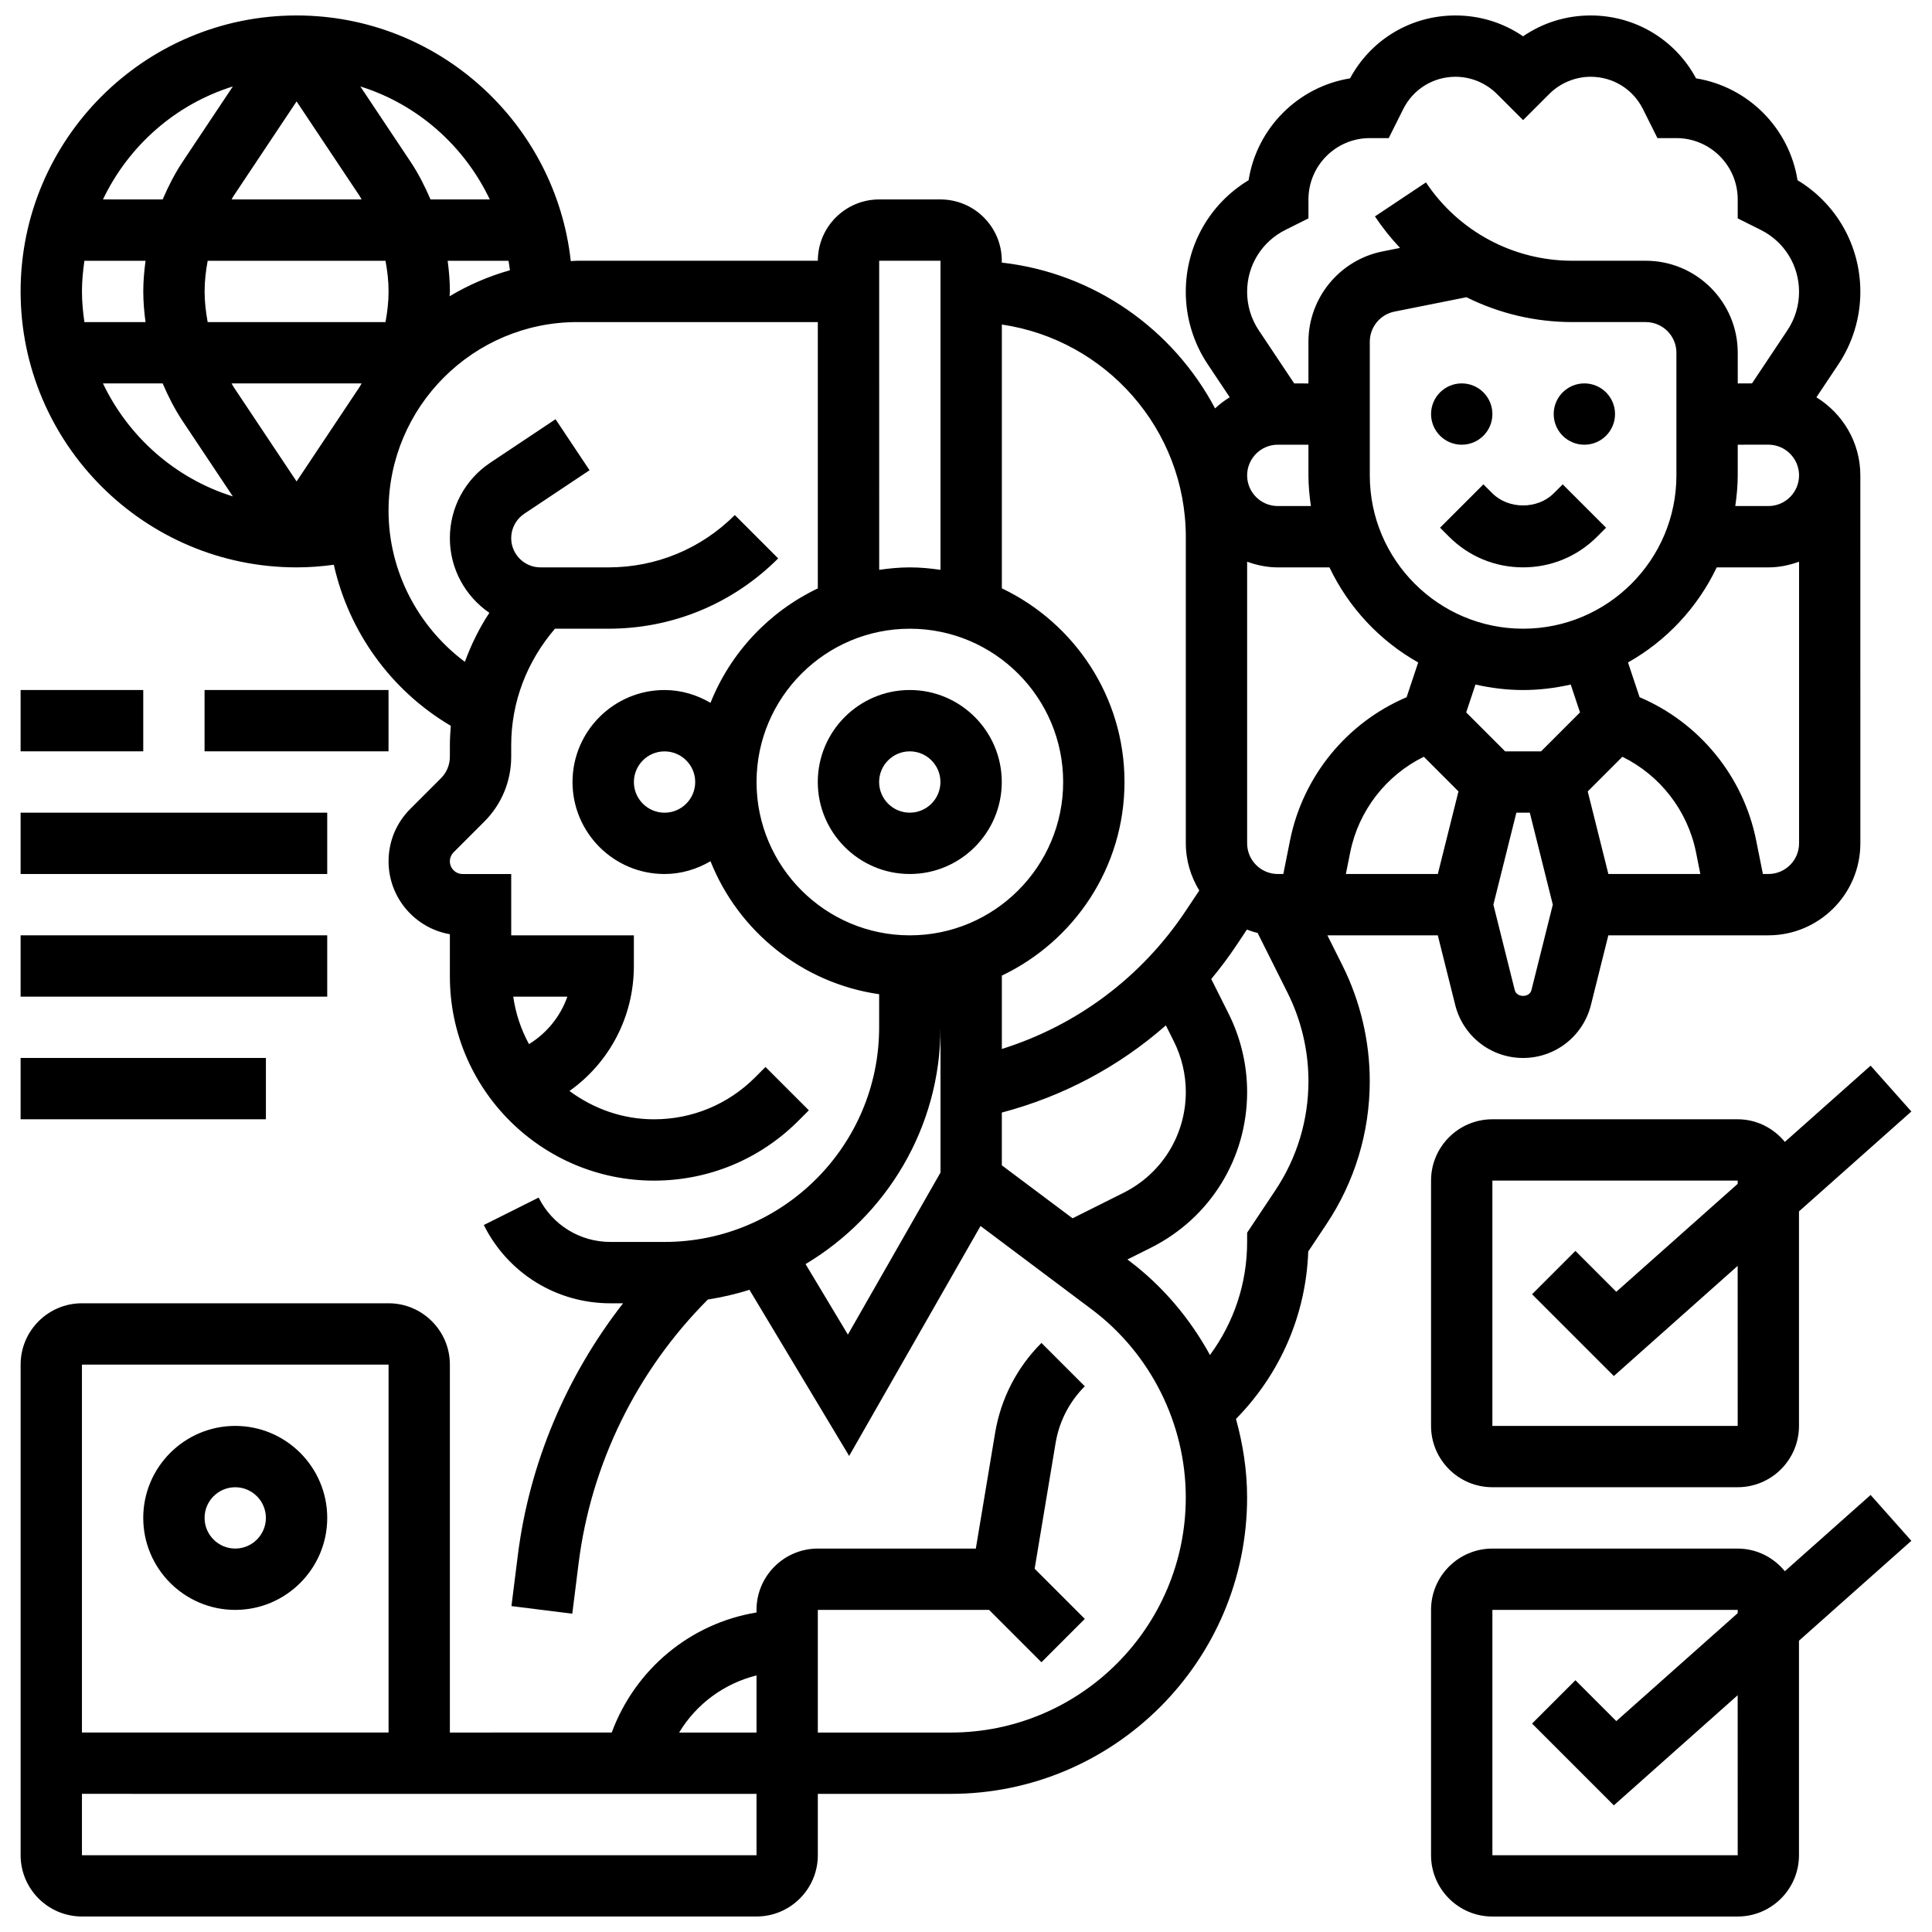
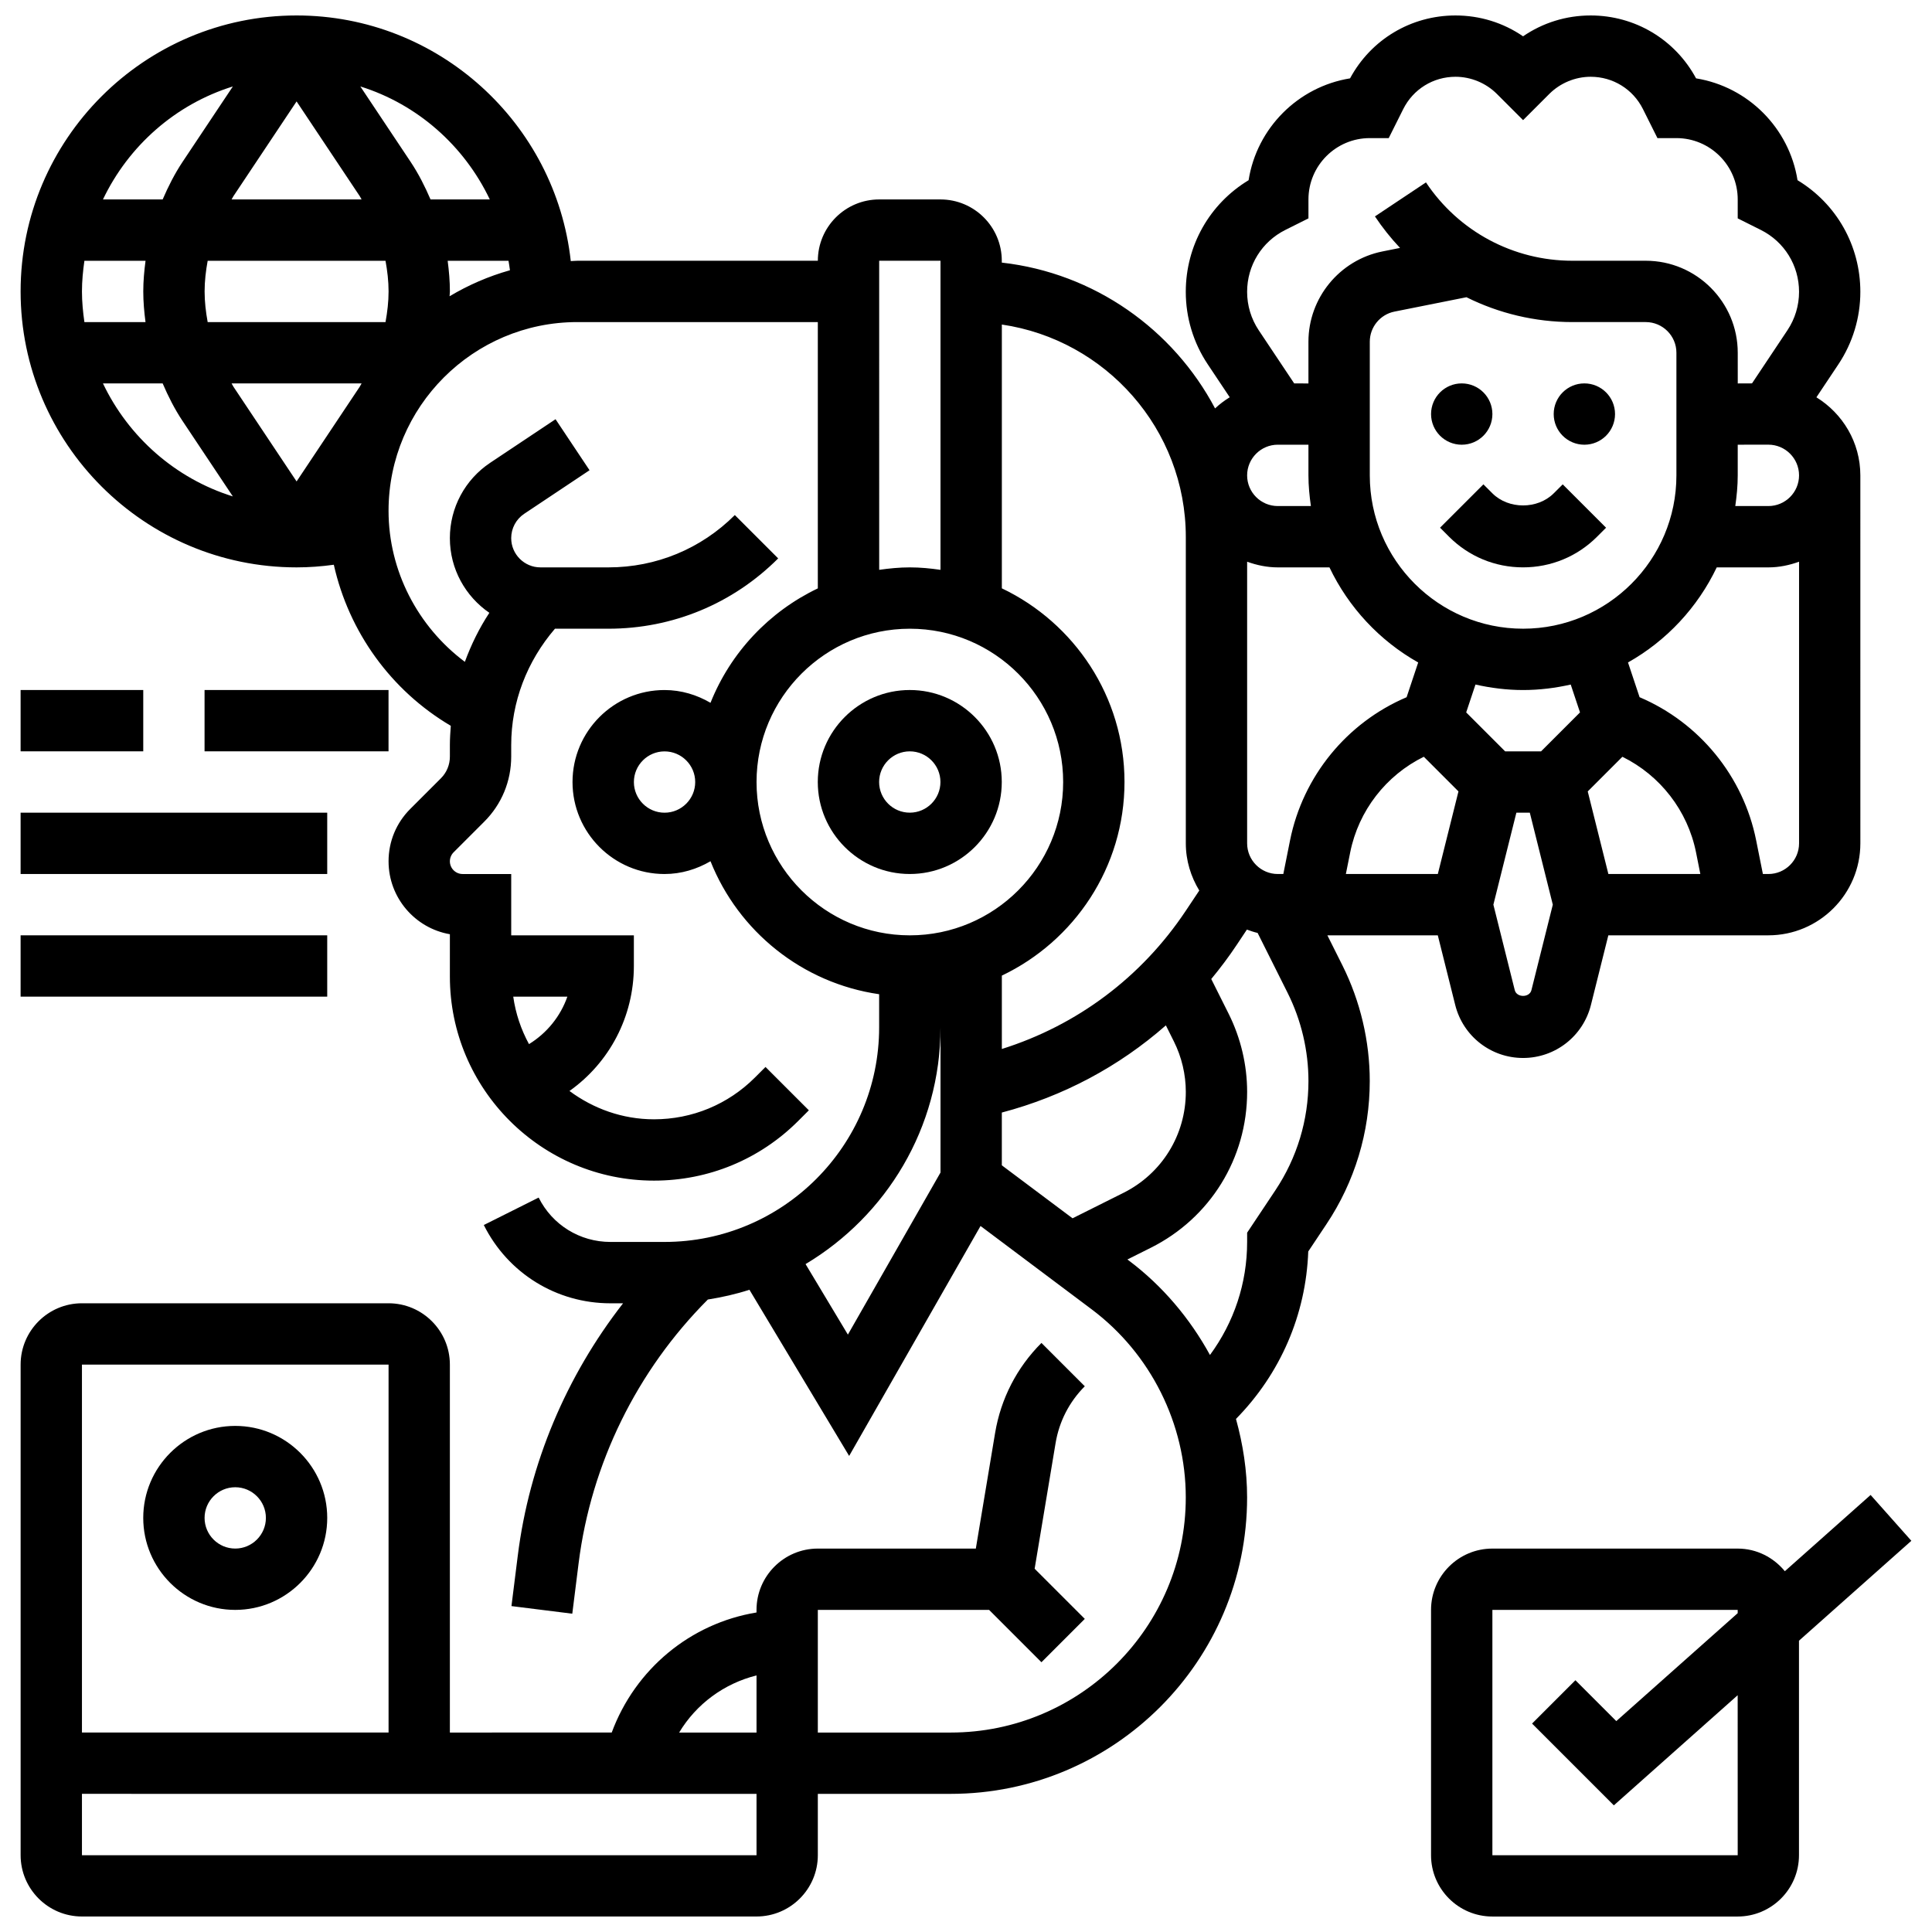
<svg xmlns="http://www.w3.org/2000/svg" width="800px" height="800px" version="1.1" viewBox="144 144 512 512">
  <defs>
    <clipPath id="b">
      <path d="m149 148.09h489v503.81h-489z" />
    </clipPath>
    <clipPath id="a">
      <path d="m523 540h128v111.9h-128z" />
    </clipPath>
  </defs>
  <path d="m409.48 351.24c0-13.441-10.938-24.379-24.379-24.379-13.441 0-24.379 10.938-24.379 24.379 0 13.441 10.938 24.379 24.379 24.379 13.441 0 24.379-10.938 24.379-24.379zm-32.504 0c0-4.477 3.648-8.125 8.125-8.125 4.477 0 8.125 3.648 8.125 8.125 0 4.477-3.648 8.125-8.125 8.125-4.477 0.004-8.125-3.644-8.125-8.125z" />
  <path d="m206.34 521.88c-13.441 0-24.379 10.938-24.379 24.379 0 13.441 10.938 24.379 24.379 24.379s24.379-10.938 24.379-24.379c0-13.441-10.938-24.379-24.379-24.379zm0 32.504c-4.477 0-8.125-3.648-8.125-8.125 0-4.477 3.648-8.125 8.125-8.125 4.477 0 8.125 3.648 8.125 8.125 0 4.477-3.648 8.125-8.125 8.125z" />
  <path d="m149.46 326.86h32.504v16.25h-32.504z" />
  <path d="m198.21 326.86h48.754v16.25h-48.754z" />
  <path d="m149.46 359.37h81.258v16.25h-81.258z" />
  <path d="m149.46 391.87h81.258v16.25h-81.258z" />
-   <path d="m149.46 424.37h65.008v16.25h-65.008z" />
-   <path d="m604.5 440.62h-65.008c-8.961 0-16.25 7.289-16.25 16.25v65.008c0 8.961 7.289 16.25 16.25 16.25h65.008c8.961 0 16.25-7.289 16.25-16.25v-56.848l29.781-26.473-10.801-12.148-22.727 20.207c-2.981-3.633-7.449-5.996-12.504-5.996zm0.008 81.258h-65.012v-65.008h65.008v0.863l-32.172 28.602-10.832-10.832-11.488 11.488 21.672 21.672 32.816-29.195z" />
  <path d="m539.5 253.73c0 4.488-3.641 8.125-8.129 8.125-4.484 0-8.125-3.637-8.125-8.125s3.641-8.125 8.125-8.125c4.488 0 8.129 3.637 8.129 8.125" />
  <path d="m572 253.73c0 4.488-3.641 8.125-8.129 8.125s-8.125-3.637-8.125-8.125 3.637-8.125 8.125-8.125 8.129 3.637 8.129 8.125" />
  <path d="m555.75 274.74c-4.273 4.273-11.977 4.273-16.25 0l-2.383-2.383-11.488 11.488 2.379 2.387c5.242 5.242 12.203 8.125 19.617 8.125 7.41 0 14.383-2.883 19.617-8.125l2.383-2.383-11.488-11.488z" />
  <g clip-path="url(#b)">
    <path d="m495.77 391.87h29.262l4.617 18.461c2.07 8.273 9.465 14.043 17.98 14.043s15.91-5.769 17.984-14.043l4.613-18.461h42.41c13.441 0 24.379-10.938 24.379-24.379l-0.004-97.508c0-8.758-4.688-16.398-11.645-20.695l5.836-8.75c3.793-5.707 5.809-12.344 5.809-19.203 0-12.238-6.312-23.336-16.648-29.578-2.188-13.812-13.09-24.758-26.887-26.992-5.559-10.305-16.172-16.668-27.938-16.668-6.484 0-12.676 1.934-17.91 5.527-5.234-3.594-11.426-5.527-17.91-5.527-11.773 0-22.387 6.363-27.938 16.668-13.797 2.234-24.711 13.18-26.887 26.992-10.336 6.25-16.648 17.34-16.648 29.578 0 6.859 2.016 13.496 5.809 19.191l5.836 8.75c-1.391 0.863-2.691 1.836-3.883 2.957-11.07-20.922-31.969-35.871-56.52-38.641v-0.488c0-8.961-7.289-16.25-16.25-16.25h-16.25c-8.961 0-16.25 7.289-16.25 16.25h-63.746c-0.586 0-1.145 0.074-1.73 0.09-4.019-36.559-35.059-65.098-72.668-65.098-40.32 0-73.133 32.812-73.133 73.133 0 40.32 32.812 73.133 73.133 73.133 3.309 0 6.606-0.25 9.871-0.699 3.981 17.781 15.137 33.332 31 42.684-0.125 1.699-0.242 3.398-0.242 5.113v3.047c0 2.168-0.844 4.219-2.383 5.754l-8.125 8.125c-3.703 3.703-5.742 8.629-5.742 13.871 0 9.668 7.027 17.73 16.25 19.324v11.207c0 29.828 24.266 54.09 54.094 54.09 14.449 0 28.035-5.625 38.25-15.844l2.789-2.789-11.488-11.488-2.789 2.789c-7.152 7.148-16.652 11.082-26.762 11.082-8.41 0-16.113-2.852-22.402-7.508 10.531-7.461 17.066-19.633 17.066-33.121v-8.125h-32.504v-16.25h-12.887c-1.855-0.004-3.367-1.516-3.367-3.367 0-0.887 0.359-1.754 0.984-2.383l8.125-8.125c4.609-4.598 7.144-10.727 7.144-17.242v-3.047c0-11.457 4.199-22.223 11.594-30.844h14.172c16.992 0 32.965-6.613 44.984-18.633l-11.488-11.488c-8.945 8.941-20.836 13.867-33.496 13.867h-18.016c-4.273 0-7.75-3.481-7.75-7.754 0-2.602 1.293-5.012 3.453-6.453l17.309-11.539-9.012-13.52-17.309 11.539c-6.695 4.461-10.695 11.93-10.695 19.973 0 8.215 4.152 15.465 10.465 19.793-2.68 4.07-4.82 8.441-6.492 12.992-12.469-9.324-20.223-24.113-20.223-40.023 0-27.578 22.434-50.016 50.016-50.016h63.746v70.574c-12.895 6.152-23.117 16.984-28.441 30.324-3.598-2.098-7.727-3.387-12.188-3.387-13.441 0-24.379 10.938-24.379 24.379 0 13.441 10.938 24.379 24.379 24.379 4.461 0 8.59-1.293 12.188-3.387 7.402 18.574 24.312 32.309 44.691 35.242v8.77c0 31.367-25.516 56.879-56.879 56.879h-14.332c-8.109 0-15.398-4.512-19.023-11.758l-14.535 7.273c6.402 12.797 19.258 20.746 33.559 20.746h3.348c-15.039 19.301-24.848 42.426-27.902 66.867l-1.676 13.375 16.121 2.016 1.676-13.375c3.309-26.402 15.48-51.086 34.25-69.883 3.769-0.602 7.461-1.43 11.02-2.586l26.426 44.035 34.82-60.938 29.473 22.102c15.605 11.703 24.918 30.336 24.918 49.84 0 34.355-27.945 62.301-62.301 62.301h-35.211v-32.504h45.391l13.871 13.871 11.488-11.488-13.293-13.293 5.551-33.293c0.957-5.738 3.633-10.945 7.742-15.059l-11.488-11.488c-6.516 6.516-10.766 14.773-12.285 23.875l-5.106 30.625h-41.871c-8.961 0-16.25 7.289-16.25 16.25v0.684c-17.535 2.883-32.145 15.016-38.371 31.812l-42.891 0.008v-97.512c0-8.961-7.289-16.25-16.25-16.25h-81.258c-8.961 0-16.25 7.289-16.25 16.25v130.01c0 8.961 7.289 16.25 16.25 16.25h178.77c8.961 0 16.25-7.289 16.25-16.25v-16.25h35.211c43.316 0 78.551-35.23 78.551-78.551 0-7.102-1.09-14.074-2.949-20.809 11.781-11.992 18.543-27.637 19.152-44.375l4.801-7.207c7.527-11.273 11.5-24.406 11.5-37.965 0-10.562-2.504-21.152-7.223-30.609zm-211.58 28.832c-2.098-3.852-3.535-8.07-4.176-12.578h14.344c-1.828 5.223-5.422 9.652-10.168 12.578zm-118.47-199.47c0-2.762 0.27-5.461 0.648-8.125h16.203c-0.355 2.68-0.602 5.387-0.602 8.125 0 2.738 0.242 5.445 0.594 8.125h-16.195c-0.379-2.664-0.648-5.363-0.648-8.125zm32.504 0c0-2.754 0.324-5.453 0.812-8.125h47.129c0.488 2.672 0.812 5.371 0.812 8.125 0 2.754-0.324 5.453-0.812 8.125h-47.129c-0.488-2.672-0.812-5.371-0.812-8.125zm24.375-50.355 16.73 25.094c0.188 0.281 0.32 0.59 0.496 0.883h-34.453c0.188-0.293 0.309-0.602 0.504-0.887zm17.227 74.734c-0.188 0.293-0.309 0.602-0.504 0.887l-16.723 25.09-16.73-25.094c-0.188-0.285-0.316-0.594-0.496-0.883zm22.812-32.504h16.121c0.129 0.836 0.285 1.664 0.383 2.512-5.68 1.594-11.043 3.934-16 6.891 0.008-0.426 0.086-0.848 0.086-1.277 0-2.738-0.242-5.445-0.59-8.125zm11.164-16.254h-15.707c-1.473-3.422-3.152-6.762-5.242-9.906l-13.359-20.039c15.133 4.731 27.508 15.688 34.309 29.945zm-68.094-29.941-13.359 20.035c-2.09 3.148-3.769 6.488-5.242 9.906h-15.82c6.777-14.203 19.207-25.207 34.422-29.941zm-34.422 78.699h15.82c1.473 3.422 3.152 6.762 5.242 9.906l13.359 20.039c-15.215-4.742-27.645-15.742-34.422-29.945zm173.2 342.39v15.141h-20.508c4.547-7.566 11.902-12.984 20.508-15.141zm-178.77-82.371h81.258v97.5h-81.258zm178.77 130.02h-178.77v-16.262l178.77 0.008zm138.14-373.8h8.125v8.133c0 2.762 0.27 5.461 0.648 8.125h-8.773c-4.484 0-8.125-3.648-8.125-8.125 0-4.477 3.648-8.133 8.125-8.133zm105.64 8.133c0 22.402-18.227 40.629-40.629 40.629s-40.629-18.227-40.629-40.629v-35.43c0-3.859 2.746-7.215 6.531-7.973l19.086-3.812c8.574 4.269 18.148 6.586 28.055 6.586h19.461c4.477 0 8.125 3.648 8.125 8.125zm-23.5 83.754 9.184-9.184c9.996 4.918 17.301 14.27 19.52 25.359l1.137 5.707h-24.371zm-2.047-20.941-10.32 10.32h-9.523l-10.32-10.32 2.461-7.387c4.062 0.918 8.281 1.457 12.621 1.457s8.547-0.535 12.621-1.453zm-41.395 11.75 9.184 9.184-5.469 21.891h-24.371l1.145-5.711c2.211-11.086 9.516-20.445 19.512-25.363zm-38.695-50.184h13.691c5.07 10.621 13.301 19.445 23.516 25.199l-3.07 9.207c-15.82 6.727-27.488 20.941-30.895 37.957l-1.777 8.895h-1.465c-4.477 0-8.125-3.648-8.125-8.125v-74.637c2.551 0.918 5.266 1.504 8.125 1.504zm62.797 112.03-5.664-22.648 6.094-24.379h3.559l6.094 24.379-5.664 22.648c-0.5 2.039-3.914 2.039-4.418 0zm67.219-30.773h-1.461l-1.781-8.898c-3.398-17.023-15.074-31.227-30.895-37.957l-3.07-9.207c10.215-5.754 18.445-14.57 23.516-25.199l13.691 0.004c2.859 0 5.574-0.586 8.125-1.504v74.637c0 4.477-3.648 8.125-8.125 8.125zm0-97.512h-8.777c0.383-2.664 0.648-5.363 0.648-8.125v-8.133c2.488 0 5.305 0 8.125-0.008 4.477 0 8.125 3.648 8.125 8.133 0.004 4.484-3.644 8.133-8.121 8.133zm-128-73.18 6.109-3.055v-5.023c0-8.961 7.289-16.25 16.25-16.25h5.023l3.844-7.688c2.641-5.281 7.949-8.566 13.855-8.566 4.07 0 8.07 1.656 10.953 4.535l6.957 6.957 6.957-6.957c2.883-2.875 6.871-4.535 10.953-4.535 5.906 0 11.215 3.281 13.855 8.566l3.84 7.688h5.023c8.961 0 16.25 7.289 16.25 16.25v5.023l6.109 3.055c6.258 3.129 10.145 9.418 10.145 16.406 0 3.641-1.066 7.16-3.078 10.184l-9.387 14.082c-1.348 0-2.602 0.008-3.777 0.016l-0.004-8.137c0-13.441-10.938-24.379-24.379-24.379h-19.461c-15.617 0-30.121-7.762-38.785-20.762l-13.52 9.012c2 3 4.227 5.785 6.648 8.352l-4.672 0.934c-11.359 2.281-19.602 12.332-19.602 23.918v11.066c-1.18-0.008-2.43-0.016-3.777-0.016l-9.395-14.082c-2.016-3.027-3.078-6.547-3.078-10.188 0-6.988 3.883-13.277 10.141-16.406zm-26.391 81.414v81.152c0 4.59 1.348 8.84 3.566 12.504l-3.59 5.387c-11.742 17.617-28.812 30.344-48.73 36.605v-19.445c19.184-9.148 32.504-28.684 32.504-51.316 0-22.629-13.316-42.164-32.504-51.316v-69.906c27.512 4.027 48.754 27.73 48.754 56.336zm-81.262-73.238h16.25v81.91c-2.66-0.387-5.359-0.652-8.121-0.652s-5.461 0.27-8.125 0.648zm-56.879 146.27c-4.477 0-8.125-3.648-8.125-8.125 0-4.477 3.648-8.125 8.125-8.125 4.477 0 8.125 3.648 8.125 8.125 0 4.477-3.648 8.125-8.125 8.125zm24.379-8.129c0-22.402 18.227-40.629 40.629-40.629s40.629 18.227 40.629 40.629c0 22.402-18.227 40.629-40.629 40.629-22.406 0-40.629-18.227-40.629-40.629zm24.207 146.44-11.215-18.688c21.371-12.777 35.762-36.082 35.762-62.742v38.477zm40.797-58.848c16.277-4.297 31.047-12.188 43.473-23.102l2.121 4.25c2.066 4.129 3.164 8.758 3.164 13.375 0 11.41-6.34 21.672-16.543 26.766l-13.473 6.734-18.742-14.039zm72.492 20.605-7.484 11.23v2.461c0 10.938-3.484 21.305-9.848 29.953-5.312-9.688-12.562-18.324-21.566-25.078l-0.316-0.234 6.207-3.106c15.738-7.871 25.523-23.699 25.523-41.309 0-7.125-1.691-14.27-4.875-20.656l-4.633-9.254c2.383-2.883 4.648-5.883 6.746-9.043l2.699-4.055c0.934 0.332 1.867 0.668 2.844 0.887l7.957 15.902c3.613 7.227 5.512 15.297 5.512 23.352 0 10.344-3.031 20.352-8.766 28.949z" />
  </g>
  <g clip-path="url(#a)">
    <path d="m639.73 540.18-22.727 20.207c-2.981-3.633-7.453-5.996-12.504-5.996h-65.008c-8.961 0-16.25 7.289-16.25 16.25v65.008c0 8.961 7.289 16.25 16.25 16.25h65.008c8.961 0 16.25-7.289 16.25-16.25v-56.848l29.781-26.473zm-35.219 95.473h-65.012v-65.008h65.008v0.863l-32.172 28.602-10.832-10.832-11.488 11.488 21.672 21.672 32.816-29.188z" />
  </g>
</svg>